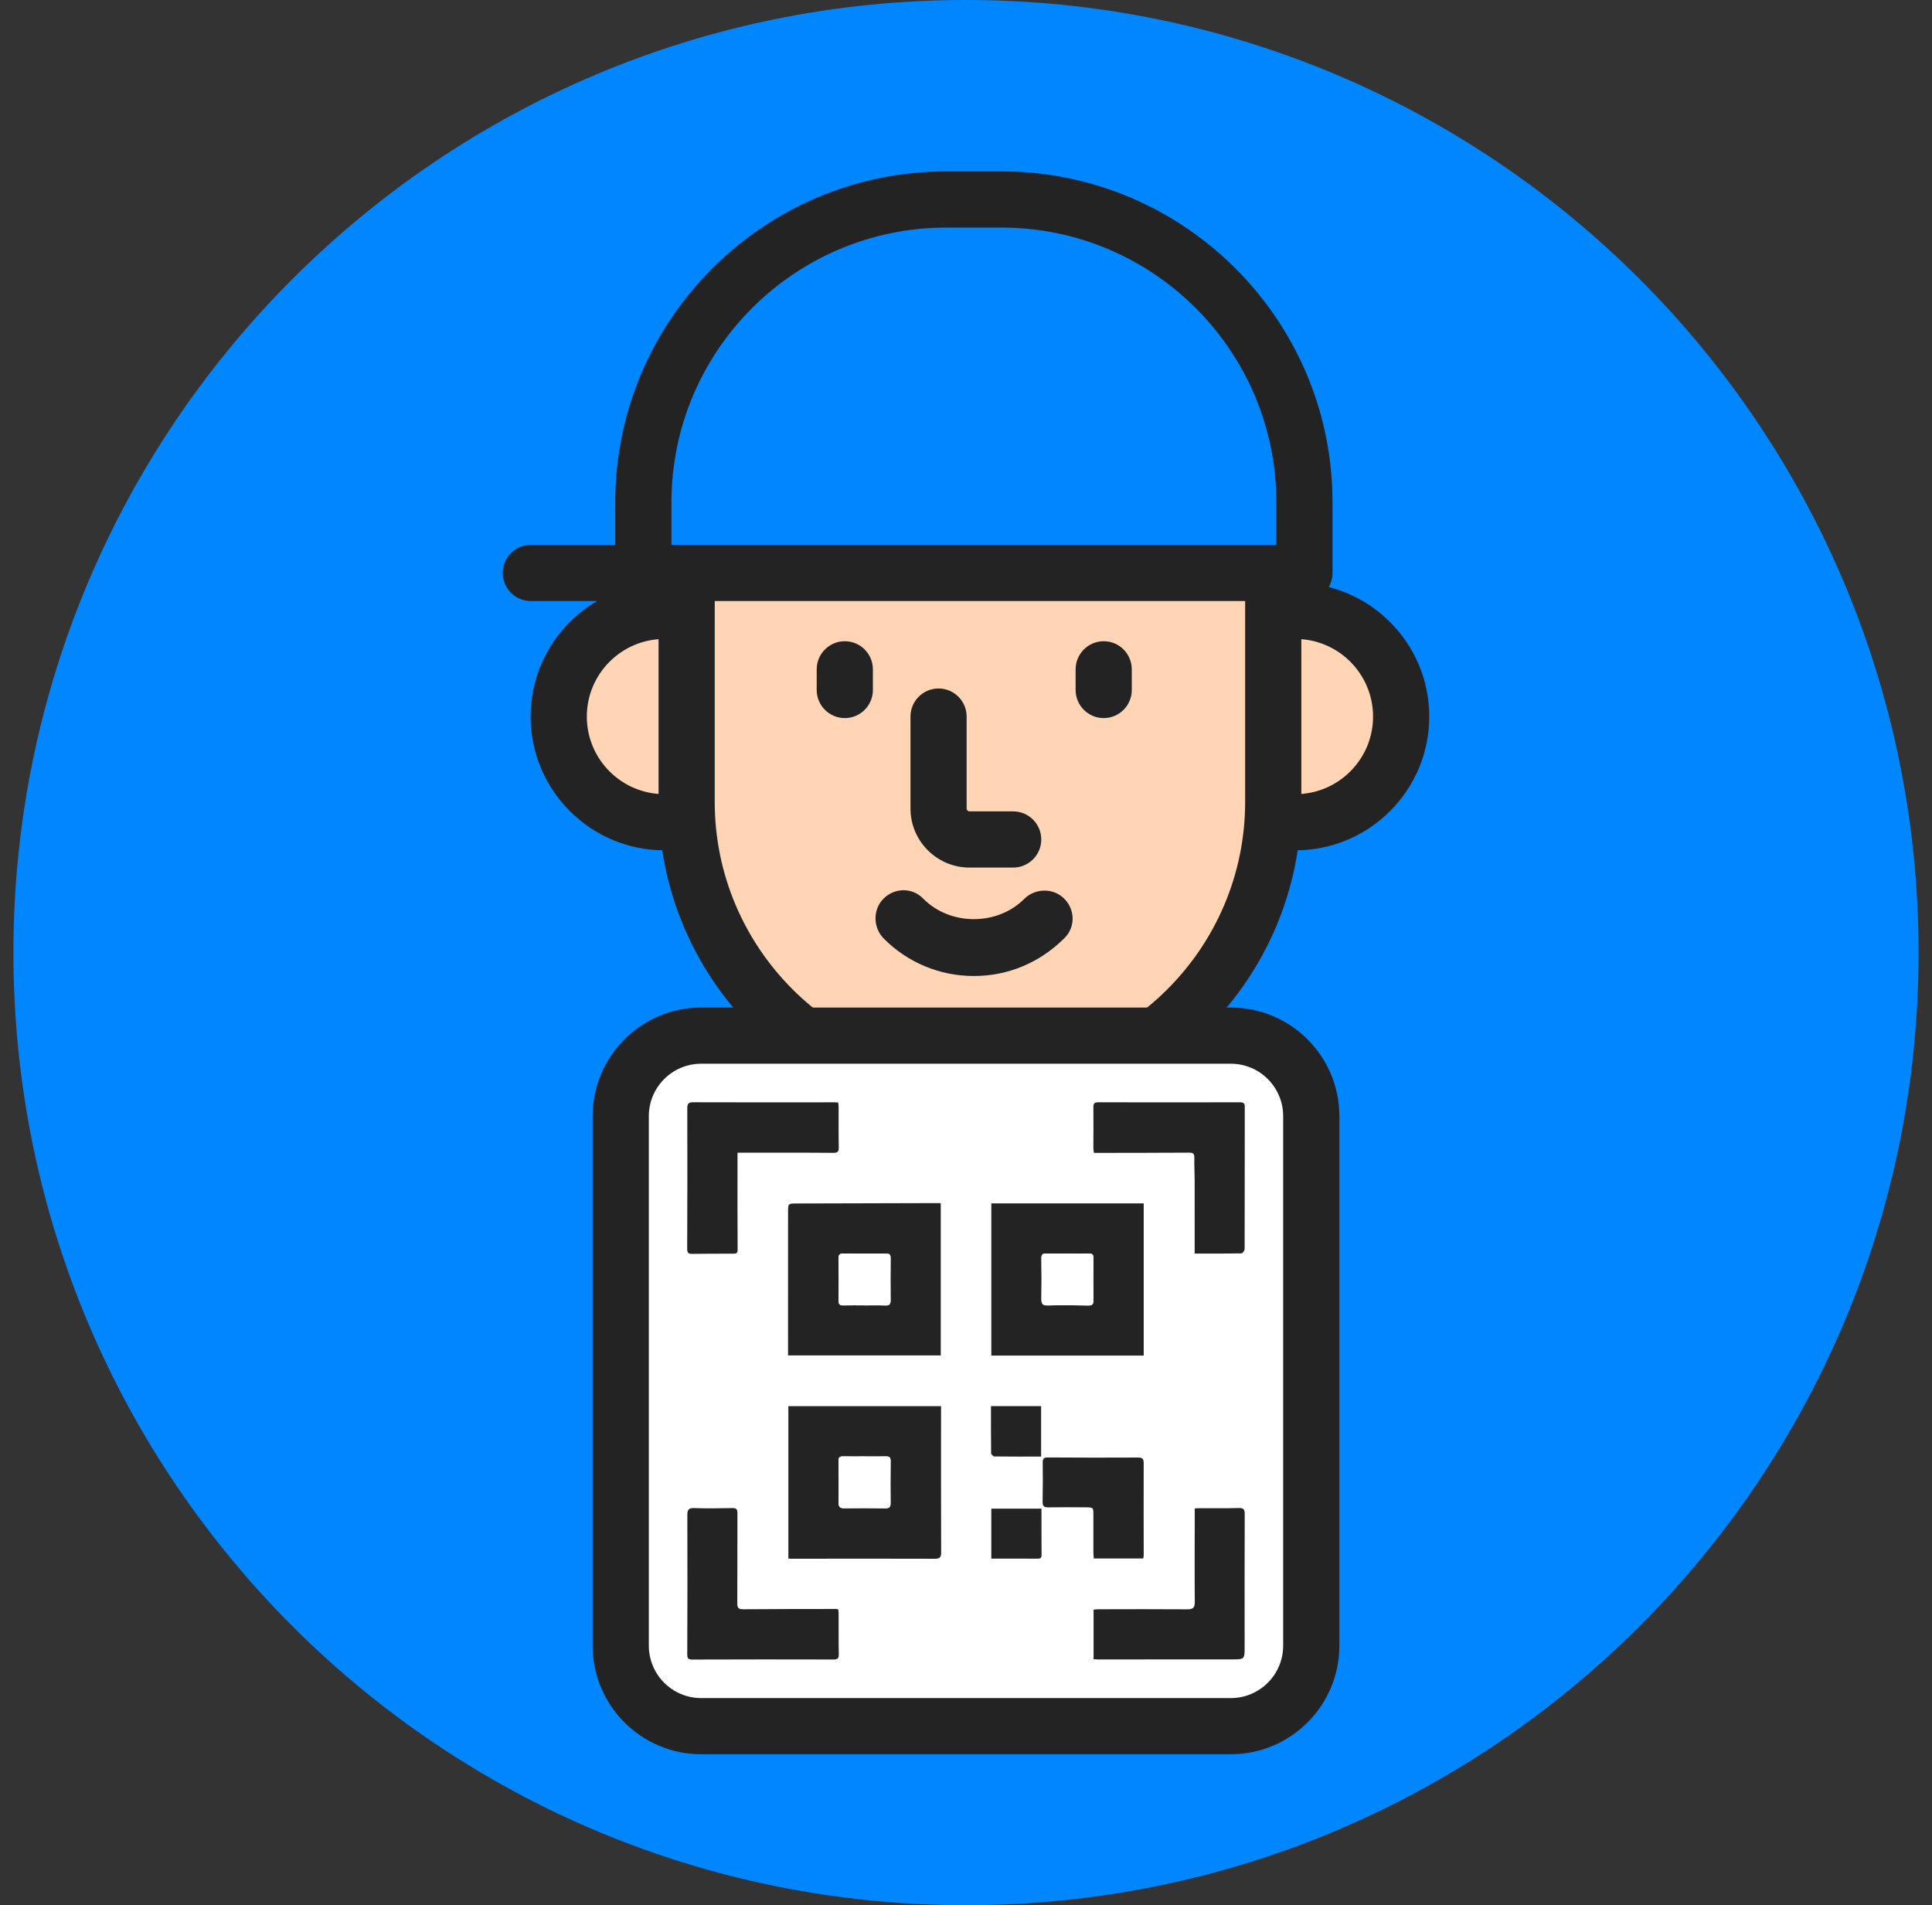
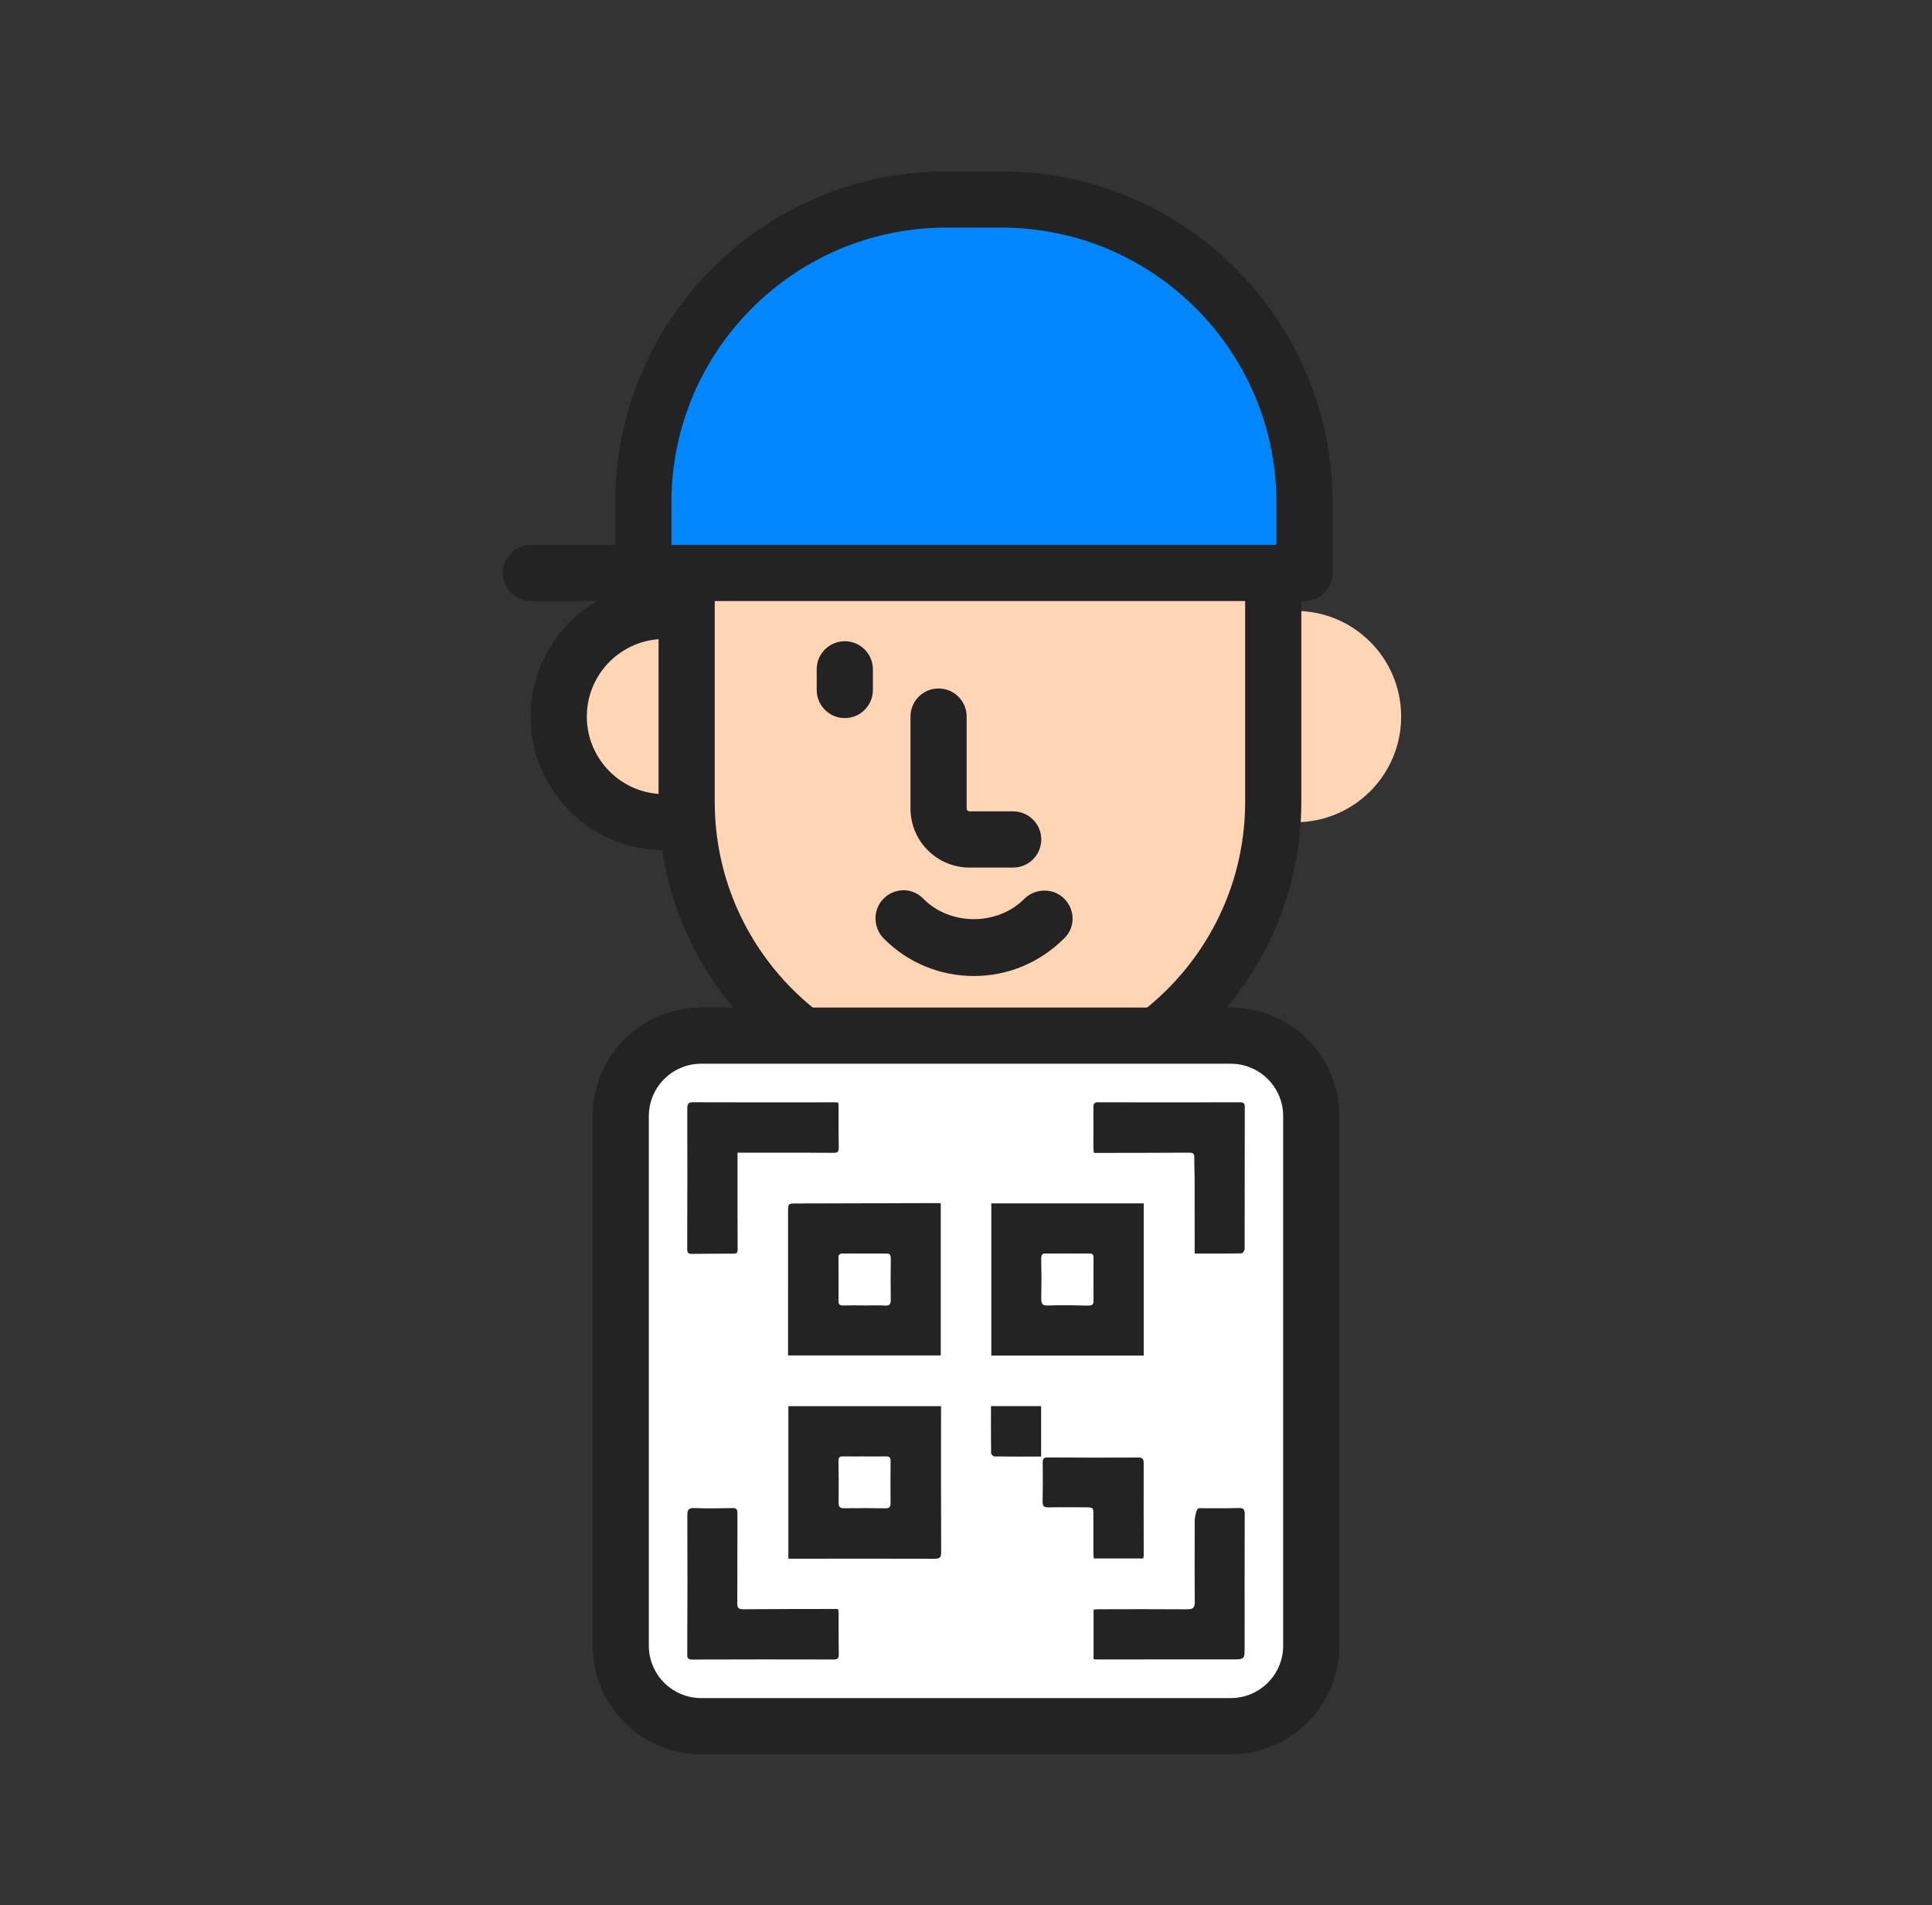
<svg xmlns="http://www.w3.org/2000/svg" width="72" height="71" viewBox="0 0 72 71" fill="none">
  <rect x="0" y="0" width="72" height="71" fill="#333333" stroke="none" />
  <g clip-path="url(#clip0_2319_5542)">
-     <path d="M36 71C55.606 71 71.5 55.106 71.5 35.5C71.5 15.894 55.606 0 36 0C16.394 0 0.5 15.894 0.5 35.5C0.5 55.106 16.394 71 36 71Z" fill="#0086FF" />
    <path d="M48.279 30.642C50.454 30.642 52.217 28.878 52.217 26.703C52.217 24.529 50.454 22.766 48.279 22.766C46.104 22.766 44.341 24.529 44.341 26.703C44.341 28.878 46.104 30.642 48.279 30.642Z" fill="#FFD5B6" />
-     <path d="M48.279 31.688C45.53 31.688 43.294 29.452 43.294 26.704C43.294 23.955 45.53 21.719 48.279 21.719C51.027 21.719 53.264 23.954 53.264 26.704C53.264 29.453 51.028 31.688 48.279 31.688ZM48.279 23.812C46.685 23.812 45.388 25.109 45.388 26.704C45.388 28.299 46.685 29.595 48.279 29.595C49.873 29.595 51.17 28.298 51.17 26.704C51.17 25.11 49.874 23.812 48.279 23.812Z" fill="#232323" />
    <path d="M24.76 30.642C26.935 30.642 28.698 28.878 28.698 26.703C28.698 24.529 26.935 22.766 24.76 22.766C22.585 22.766 20.822 24.529 20.822 26.703C20.822 28.878 22.585 30.642 24.76 30.642Z" fill="#FFD5B6" />
    <path d="M24.761 31.688C22.011 31.688 19.775 29.452 19.775 26.704C19.775 23.955 22.011 21.719 24.761 21.719C27.51 21.719 29.745 23.954 29.745 26.704C29.745 29.453 27.509 31.688 24.761 31.688ZM24.761 23.812C23.166 23.812 21.869 25.109 21.869 26.704C21.869 28.299 23.166 29.595 24.761 29.595C26.355 29.595 27.651 28.298 27.651 26.704C27.651 25.11 26.355 23.812 24.761 23.812Z" fill="#232323" />
    <path d="M25.589 17.692H47.45V29.881C47.45 35.914 42.552 40.811 36.52 40.811C30.487 40.811 25.589 35.914 25.589 29.881L25.589 17.692Z" fill="#FFD5B6" />
    <path d="M36.52 41.858C29.915 41.858 24.543 36.485 24.543 29.881V17.692C24.543 17.114 25.011 16.645 25.589 16.645H47.45C48.028 16.645 48.497 17.114 48.497 17.692V29.881C48.497 36.485 43.124 41.858 36.52 41.858ZM26.636 18.738V29.881C26.636 35.331 31.07 39.764 36.52 39.764C41.97 39.764 46.403 35.331 46.403 29.881V18.738H26.636Z" fill="#232323" />
    <path d="M23.975 22.399H19.783C19.205 22.399 18.736 21.93 18.736 21.352C18.736 20.774 19.205 20.305 19.783 20.305H23.975C24.553 20.305 25.022 20.774 25.022 21.352C25.022 21.93 24.553 22.399 23.975 22.399Z" fill="#232323" />
    <path d="M48.612 21.352L23.974 21.352V18.721C23.974 12.492 29.032 7.434 35.261 7.434H37.325C43.554 7.434 48.612 12.492 48.612 18.721L48.612 21.352Z" fill="#0086FF" />
    <path d="M48.612 22.399H23.975C23.397 22.399 22.928 21.93 22.928 21.352V18.721C22.928 11.92 28.461 6.387 35.262 6.387H37.325C44.126 6.387 49.659 11.92 49.659 18.721V21.352C49.659 21.93 49.19 22.399 48.612 22.399ZM25.022 20.305H47.566V18.721C47.566 13.075 42.972 8.481 37.325 8.481H35.262C29.616 8.481 25.022 13.075 25.022 18.721L25.022 20.305Z" fill="#232323" />
    <path d="M31.483 26.76C30.905 26.76 30.436 26.291 30.436 25.713V24.943C30.436 24.365 30.905 23.896 31.483 23.896C32.061 23.896 32.53 24.365 32.53 24.943V25.713C32.53 26.291 32.061 26.76 31.483 26.76Z" fill="#232323" />
-     <path d="M41.132 26.76C40.554 26.76 40.085 26.291 40.085 25.713V24.943C40.085 24.365 40.554 23.896 41.132 23.896C41.71 23.896 42.178 24.365 42.178 24.943V25.713C42.178 26.291 41.71 26.76 41.132 26.76Z" fill="#232323" />
    <path d="M37.758 32.331H36.131C34.918 32.331 33.931 31.344 33.931 30.131V26.704C33.931 26.126 34.4 25.657 34.977 25.657C35.555 25.657 36.024 26.126 36.024 26.704V30.131C36.024 30.19 36.072 30.237 36.131 30.237H37.758C38.336 30.237 38.805 30.706 38.805 31.284C38.805 31.862 38.336 32.331 37.758 32.331Z" fill="#232323" />
    <path d="M36.294 36.372C35.027 36.372 33.837 35.879 32.941 34.983C32.532 34.574 32.519 33.898 32.927 33.489C33.336 33.08 33.985 33.067 34.393 33.475L34.421 33.503C35.421 34.503 37.165 34.503 38.166 33.503C38.574 33.094 39.25 33.08 39.66 33.489C40.069 33.898 40.082 34.547 39.673 34.956C38.751 35.879 37.56 36.372 36.294 36.372Z" fill="#232323" />
    <path d="M45.869 38.594H26.131C24.475 38.594 23.133 39.936 23.133 41.592V61.33C23.133 62.985 24.475 64.328 26.131 64.328H45.869C47.525 64.328 48.867 62.985 48.867 61.33V41.592C48.867 39.936 47.525 38.594 45.869 38.594Z" fill="white" />
    <path d="M45.869 65.374H26.131C23.901 65.374 22.086 63.56 22.086 61.33V41.592C22.086 39.361 23.901 37.547 26.131 37.547H45.869C48.1 37.547 49.914 39.361 49.914 41.592V61.33C49.914 63.56 48.1 65.374 45.869 65.374ZM26.131 39.641C25.055 39.641 24.18 40.516 24.18 41.592V61.33C24.18 62.406 25.055 63.281 26.131 63.281H45.869C46.945 63.281 47.82 62.406 47.82 61.33V41.592C47.82 40.516 46.945 39.641 45.869 39.641H26.131Z" fill="#232323" />
    <path d="M35.07 52.403C35.07 52.481 35.07 52.549 35.07 52.617C35.07 54.36 35.066 56.104 35.074 57.847C35.074 58.041 35.023 58.089 34.828 58.089C33.05 58.082 31.271 58.087 29.493 58.088C29.459 58.088 29.426 58.085 29.38 58.083C29.38 56.186 29.38 54.3 29.38 52.403L35.07 52.403ZM32.221 54.276V54.275C31.955 54.275 31.689 54.279 31.423 54.274C31.304 54.272 31.246 54.3 31.249 54.438C31.257 54.956 31.258 55.474 31.253 55.992C31.251 56.141 31.289 56.208 31.451 56.206C31.969 56.199 32.487 56.202 33.005 56.208C33.144 56.21 33.189 56.155 33.188 56.021C33.184 55.496 33.184 54.971 33.19 54.446C33.192 54.316 33.145 54.272 33.019 54.274C32.753 54.28 32.487 54.276 32.221 54.276Z" fill="#232323" />
    <path d="M29.368 50.512C29.368 50.446 29.368 50.385 29.368 50.324C29.368 48.608 29.369 46.894 29.369 45.179C29.369 44.845 29.37 44.849 29.699 44.849C31.449 44.845 33.199 44.84 34.949 44.835C34.982 44.835 35.015 44.838 35.059 44.84C35.059 46.733 35.059 48.614 35.059 50.512C33.175 50.512 31.289 50.512 29.368 50.512ZM32.22 48.645V48.647C32.479 48.647 32.737 48.64 32.995 48.65C33.145 48.656 33.191 48.602 33.189 48.458C33.184 47.934 33.185 47.41 33.19 46.886C33.191 46.773 33.161 46.718 33.038 46.718C32.5 46.72 31.962 46.718 31.425 46.715C31.308 46.714 31.248 46.748 31.25 46.884C31.258 47.415 31.258 47.946 31.253 48.477C31.251 48.607 31.299 48.65 31.424 48.647C31.689 48.642 31.955 48.645 32.22 48.645Z" fill="#232323" />
    <path d="M42.623 44.845C42.623 46.732 42.623 48.618 42.623 50.518C40.729 50.518 38.843 50.518 36.944 50.518C36.944 48.628 36.944 46.743 36.944 44.845C38.84 44.845 40.727 44.845 42.623 44.845ZM39.785 46.715C39.519 46.715 39.253 46.72 38.988 46.713C38.85 46.709 38.808 46.76 38.81 46.897C38.818 47.4 38.82 47.904 38.811 48.407C38.808 48.586 38.856 48.653 39.046 48.648C39.549 48.636 40.053 48.64 40.556 48.65C40.708 48.653 40.75 48.602 40.749 48.459C40.744 47.934 40.745 47.41 40.751 46.886C40.752 46.759 40.711 46.71 40.582 46.714C40.316 46.721 40.05 46.716 39.785 46.715Z" fill="#232323" />
    <path d="M44.522 46.715C44.522 45.776 44.523 44.868 44.521 43.959C44.52 43.687 44.503 43.413 44.51 43.141C44.514 42.989 44.458 42.954 44.315 42.955C43.195 42.962 42.075 42.962 40.955 42.964C40.9 42.964 40.844 42.964 40.767 42.964C40.759 42.899 40.747 42.839 40.747 42.78C40.747 42.276 40.754 41.772 40.747 41.268C40.745 41.122 40.786 41.077 40.936 41.078C42.693 41.083 44.45 41.082 46.206 41.078C46.343 41.077 46.39 41.113 46.389 41.252C46.386 43.016 46.389 44.78 46.384 46.544C46.384 46.601 46.309 46.707 46.267 46.708C45.688 46.719 45.109 46.715 44.522 46.715Z" fill="#232323" />
    <path d="M27.485 42.957C27.485 43.172 27.485 43.366 27.485 43.56C27.485 44.561 27.483 45.562 27.489 46.562C27.49 46.687 27.452 46.721 27.337 46.72C26.819 46.719 26.301 46.72 25.783 46.727C25.641 46.729 25.61 46.671 25.61 46.538C25.616 44.796 25.619 43.053 25.613 41.311C25.613 41.126 25.657 41.076 25.845 41.077C27.601 41.084 29.358 41.08 31.114 41.079C31.148 41.079 31.183 41.083 31.238 41.087C31.244 41.149 31.253 41.209 31.253 41.269C31.255 41.765 31.248 42.262 31.258 42.759C31.261 42.928 31.21 42.964 31.041 42.962C29.873 42.952 28.706 42.957 27.485 42.957Z" fill="#232323" />
    <path d="M31.239 59.982C31.244 60.029 31.253 60.083 31.253 60.136C31.255 60.641 31.249 61.145 31.259 61.649C31.263 61.811 31.209 61.843 31.055 61.843C29.304 61.838 27.554 61.839 25.803 61.845C25.658 61.845 25.611 61.81 25.612 61.659C25.619 59.929 25.622 58.2 25.615 56.471C25.614 56.264 25.659 56.192 25.88 56.2C26.349 56.219 26.818 56.208 27.287 56.2C27.43 56.198 27.483 56.233 27.482 56.388C27.477 57.508 27.484 58.629 27.477 59.749C27.476 59.927 27.526 59.972 27.702 59.971C28.864 59.96 30.026 59.962 31.187 59.96C31.2 59.96 31.212 59.971 31.239 59.982Z" fill="#232323" />
-     <path d="M40.754 61.831V59.986C40.812 59.981 40.865 59.971 40.919 59.971C42.031 59.969 43.144 59.964 44.256 59.973C44.472 59.974 44.528 59.901 44.526 59.694C44.517 58.673 44.523 57.651 44.524 56.629C44.524 56.498 44.524 56.366 44.524 56.214C44.58 56.211 44.648 56.205 44.716 56.205C45.199 56.204 45.682 56.213 46.164 56.198C46.345 56.193 46.387 56.25 46.387 56.421C46.381 58.066 46.383 59.71 46.384 61.355C46.384 61.839 46.386 61.839 45.911 61.839C44.246 61.84 42.58 61.841 40.914 61.841C40.867 61.841 40.819 61.836 40.754 61.831Z" fill="#232323" />
+     <path d="M40.754 61.831V59.986C40.812 59.981 40.865 59.971 40.919 59.971C42.031 59.969 43.144 59.964 44.256 59.973C44.472 59.974 44.528 59.901 44.526 59.694C44.517 58.673 44.523 57.651 44.524 56.629C44.58 56.211 44.648 56.205 44.716 56.205C45.199 56.204 45.682 56.213 46.164 56.198C46.345 56.193 46.387 56.25 46.387 56.421C46.381 58.066 46.383 59.71 46.384 61.355C46.384 61.839 46.386 61.839 45.911 61.839C44.246 61.84 42.58 61.841 40.914 61.841C40.867 61.841 40.819 61.836 40.754 61.831Z" fill="#232323" />
    <path d="M42.603 58.079H40.761C40.756 57.991 40.747 57.909 40.747 57.827C40.746 57.372 40.747 56.917 40.747 56.462C40.748 56.178 40.748 56.175 40.455 56.172C39.993 56.169 39.531 56.165 39.069 56.173C38.906 56.176 38.851 56.127 38.855 55.958C38.866 55.476 38.864 54.992 38.859 54.51C38.858 54.371 38.888 54.313 39.044 54.314C40.164 54.322 41.284 54.323 42.404 54.317C42.565 54.316 42.623 54.353 42.622 54.525C42.617 55.672 42.622 56.82 42.623 57.968C42.623 58.001 42.611 58.034 42.603 58.079Z" fill="#232323" />
    <path d="M36.931 52.4H38.799V54.281C38.211 54.281 37.633 54.284 37.055 54.276C37.013 54.275 36.937 54.198 36.936 54.156C36.928 53.577 36.931 52.998 36.931 52.4Z" fill="#232323" />
-     <path d="M36.943 58.084V56.221C37.566 56.221 38.177 56.221 38.812 56.221C38.812 56.492 38.811 56.749 38.812 57.005C38.813 57.306 38.815 57.607 38.816 57.907C38.816 58.001 38.822 58.087 38.679 58.086C38.107 58.081 37.535 58.084 36.943 58.084Z" fill="#232323" />
-     <path d="M32.221 54.276C32.487 54.276 32.753 54.28 33.019 54.275C33.145 54.272 33.192 54.316 33.19 54.446C33.184 54.971 33.184 55.496 33.188 56.022C33.189 56.155 33.144 56.21 33.006 56.208C32.488 56.202 31.969 56.199 31.451 56.206C31.289 56.208 31.251 56.141 31.253 55.992C31.258 55.474 31.257 54.956 31.249 54.438C31.246 54.3 31.304 54.272 31.423 54.274C31.689 54.279 31.955 54.275 32.221 54.275V54.276Z" fill="white" />
    <path d="M32.22 48.645C31.954 48.645 31.689 48.642 31.424 48.647C31.299 48.65 31.251 48.607 31.253 48.477C31.258 47.946 31.258 47.415 31.25 46.884C31.248 46.748 31.308 46.715 31.424 46.715C31.962 46.718 32.5 46.72 33.038 46.718C33.161 46.718 33.191 46.773 33.19 46.886C33.185 47.41 33.184 47.934 33.189 48.458C33.191 48.602 33.145 48.656 32.995 48.65C32.737 48.64 32.478 48.647 32.22 48.647L32.22 48.645Z" fill="white" />
    <path d="M39.785 46.716C40.05 46.716 40.316 46.721 40.582 46.714C40.711 46.71 40.752 46.759 40.751 46.886C40.745 47.41 40.744 47.934 40.749 48.459C40.75 48.602 40.708 48.654 40.556 48.651C40.053 48.64 39.549 48.637 39.046 48.648C38.856 48.653 38.808 48.586 38.811 48.407C38.82 47.904 38.818 47.401 38.81 46.897C38.808 46.76 38.85 46.709 38.988 46.713C39.253 46.72 39.519 46.715 39.785 46.716Z" fill="white" />
  </g>
  <defs>
    <clipPath id="clip0_2319_5542">
      <rect width="71" height="71" fill="white" transform="translate(0.5)" />
    </clipPath>
  </defs>
</svg>